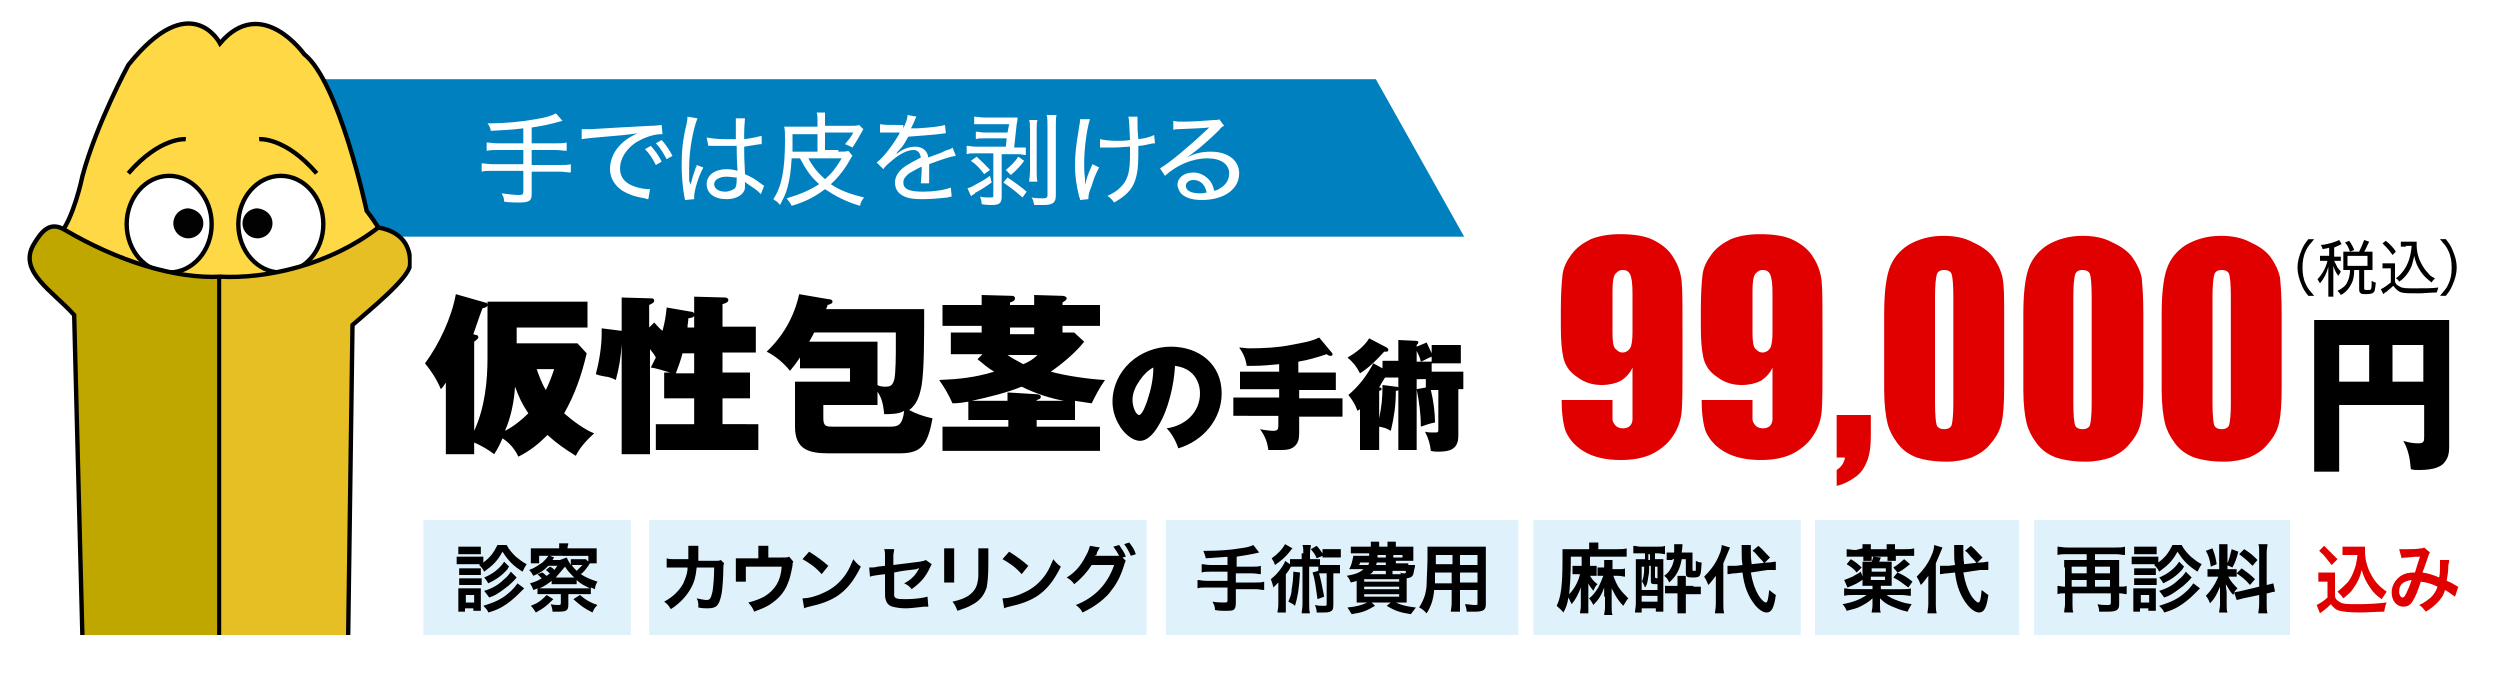
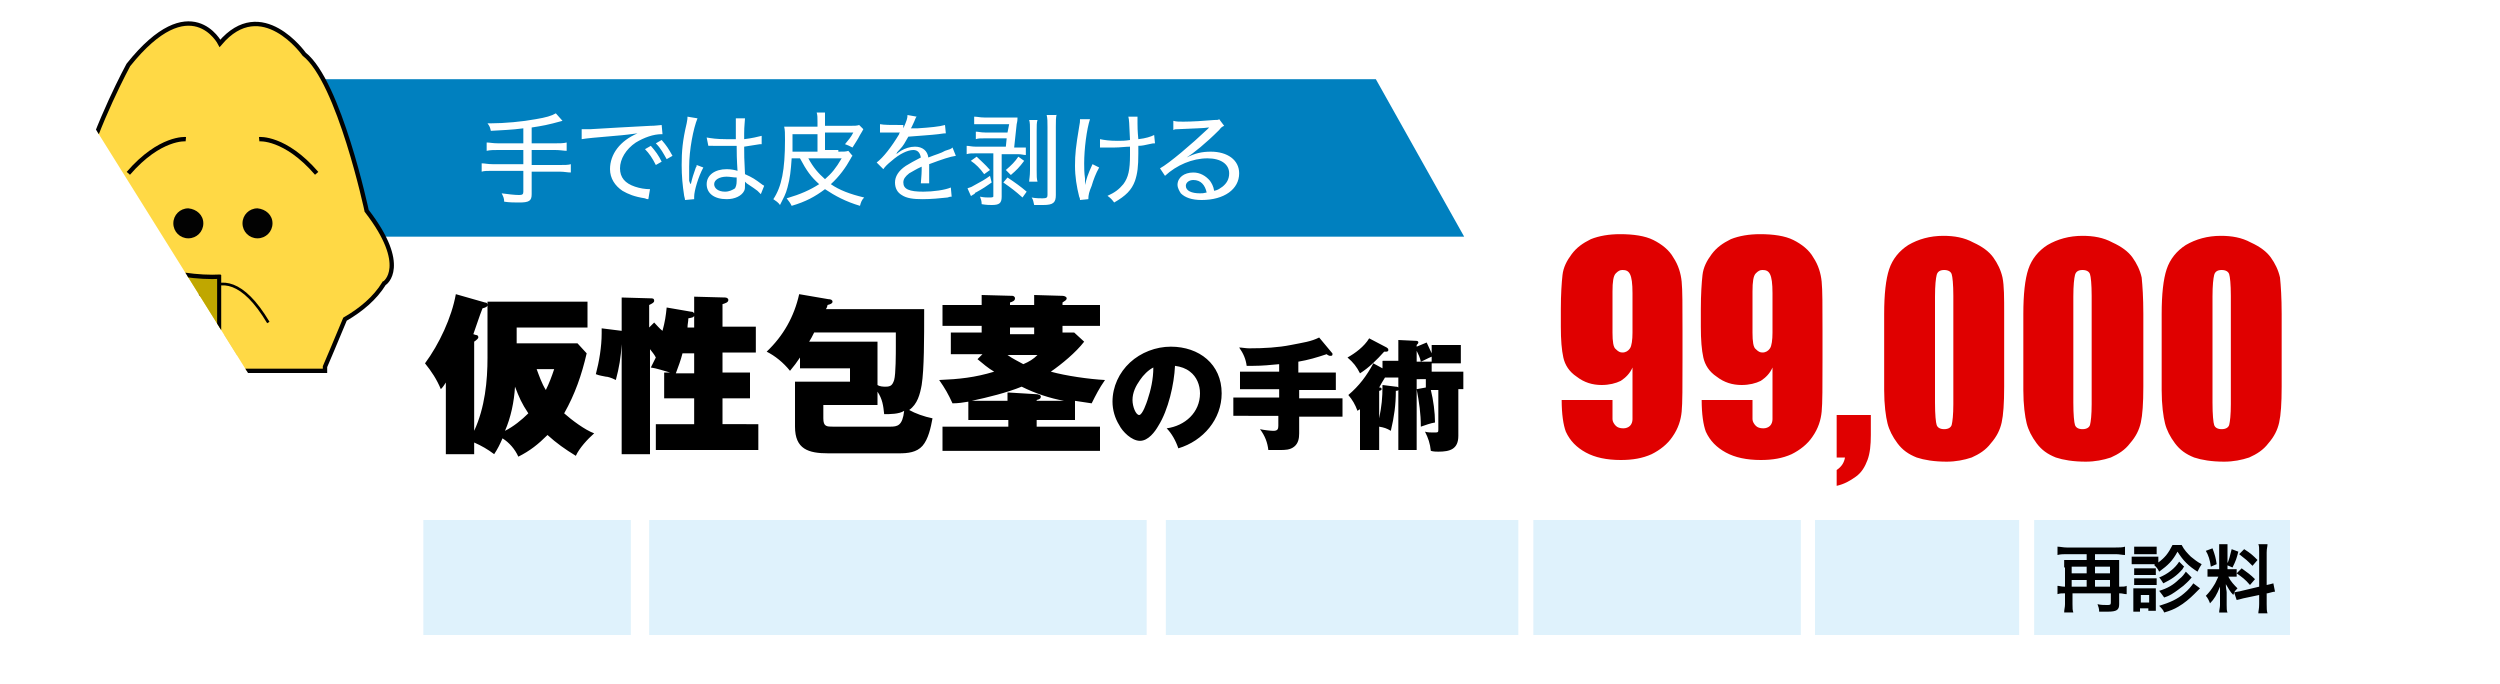
<svg xmlns="http://www.w3.org/2000/svg" xmlns:xlink="http://www.w3.org/1999/xlink" version="1.1" id="レイヤー_1" x="0" y="0" viewBox="0 0 300 82.1" style="enable-background:new 0 0 300 82.1" xml:space="preserve">
  <style>.st0{fill:#fff}.st1{fill:#dff2fc}.st6,.st7{fill:#fff;stroke:#000;stroke-width:.524;stroke-miterlimit:10}.st7{fill:none}.st12{fill:#020202}.st13{fill:#e00000}</style>
  <path class="st0" d="M0 0h300v82.1H0z" />
  <path class="st1" d="M50.8 62.4h24.9v13.8H50.8zM77.9 62.4h59.7v13.8H77.9zM139.9 62.4h42.3v13.8h-42.3zM184 62.4h32.1v13.8H184zM217.8 62.4h24.5v13.8h-24.5zM244.1 62.4h30.7v13.8h-30.7z" />
  <path style="fill:#0080bf" d="M175.7 28.4H33V9.5h132.1z" />
  <path class="st0" d="M62.8 15.4c-1.5.2-2.4.2-3.9.3-.1-.4-.1-.5-.4-.9h.4c1.6 0 3.8-.2 5.4-.5 1.2-.2 1.9-.4 2.4-.7l.8.9c-1.8.5-2.4.6-3.7.8v1.9h2.8c.6 0 1 0 1.4-.1v1c-.3 0-.8-.1-1.4-.1h-2.8v1.8h3.4c.6 0 1 0 1.3-.1v1c-.4 0-.8-.1-1.3-.1h-3.4v2.7c0 .8-.3 1-1.5 1-.5 0-1.2 0-1.8-.1 0-.4-.1-.6-.3-1 .8.1 1.5.2 2.1.2.4 0 .5-.1.5-.4v-2.5h-3.7c-.6 0-1 0-1.3.1v-1c.4 0 .7.1 1.3.1h3.7V18h-3c-.5 0-1 0-1.4.1v-1c.4 0 .7.1 1.4.1h3v-1.8zM69.8 15.5h1.1c1.7-.1 5-.3 7.1-.4.7 0 1.2-.1 1.4-.1l.1 1.1h-.1c-1 0-2.1.4-3.1 1-1.2.8-1.9 2-1.9 3.1s.6 1.8 1.8 2.2c.6.2 1.2.3 1.8.3l-.2 1.2c-.1 0-.2 0-.4-.1-1.3-.2-2-.5-2.7-.9-.9-.6-1.5-1.5-1.5-2.6 0-1.8 1.2-3.4 3.3-4.3-.8.1-1.4.2-2.7.3-2.4.2-3.4.3-4 .4v-1.2zm8.3 2c.6.7.9 1.1 1.3 1.9l-.7.4c-.4-.8-.8-1.4-1.3-1.9l.7-.4zm1.3-.7c.6.7.8 1 1.3 1.9l-.7.4c-.4-.7-.7-1.3-1.3-1.9l.7-.4zM82.9 22.1c.2-.9.3-1.1.6-2 .1-.1.1-.2.1-.3l.8.3c-.6 1.1-1.1 2.8-1.1 3.5v.3l-1.1.1c0-.1 0-.1-.1-.5-.2-1.3-.3-2.4-.3-3.7 0-1.6.1-2.9.6-5 .1-.5.1-.6.1-.8l1.2.2c-.5 1.2-1 3.8-1 5.8v1.7c.1.3.1.3.2.4zm1.9-5.6c.6.1 1.2.2 2.3.2h1.2v-2.5h1.1c0 .3-.1.9-.1 1.8v.7c.9-.1 1.7-.3 2.1-.4v1h-.2c-.6.1-1.2.2-1.9.3 0 1.1 0 1.3.1 3.3.9.4 1.2.6 2 1.2.1.1.2.1.3.2l-.4 1-.4-.4c-.4-.3-.4-.3-1.3-.9l-.1-.1-.1-.1v.3c0 .4 0 .6-.1.8-.3.6-1.1 1-2.1 1-1.5 0-2.4-.7-2.4-1.8s1-1.8 2.4-1.8c.5 0 1 .1 1.3.2 0-.3-.1-1-.1-3H85l-.2-1zm2.4 4.7c-.9 0-1.5.4-1.5.9s.5.9 1.3.9c.5 0 .9-.2 1.2-.4.1-.2.2-.4.2-.9v-.4c-.4 0-.8-.1-1.2-.1zM100.6 18.2c.7 0 .9 0 1.2-.1l.5.6c-.1.1-.1.1-.2.3-.6 1.1-1.4 2.2-2.4 3.1 1 .7 2.3 1.2 4 1.6-.3.3-.4.6-.5 1-1.7-.5-3-1.2-4.2-2-1.2.9-2.3 1.5-4 2-.2-.4-.3-.5-.6-.9 1.7-.5 2.8-1 3.9-1.7-1-.9-1.5-1.6-2.3-3.1h-1c-.1 1.5-.2 2.4-.5 3.5-.2.8-.5 1.3-.9 2.1-.2-.3-.5-.5-.8-.7 1-1.5 1.4-3.5 1.4-7.1 0-.8 0-1.2-.1-1.6h4v-.6c0-.5 0-.8-.1-1.1h1v1.6h2.7c.9 0 1.1 0 1.4-.1l.5.5c-.1.2-.1.2-.4.7-.3.6-.6 1-.9 1.5-.4-.2-.6-.3-.9-.4.4-.5.7-.8 1-1.4H99V18h1.6zm-2.5-2.1h-3v2.1h3v-2.1zM97 19c.6 1.1 1.2 1.8 2 2.5.8-.7 1.3-1.3 2-2.5h-4zM108.4 15.4c.4-.9.5-1.2.5-1.6l1.1.2c-.1.1-.1.1-.3.6-.2.4-.3.7-.4.8h.8c1.5-.1 2.6-.2 3.3-.4l.1 1c-.2 0-.2 0-.9.1-.8.1-2.4.2-3.6.3-.4.7-.6 1.1-1 1.5-.1.1-.4.4-.4.5-.1 0-.1.1-.1.1.1-.1.1-.1.2-.1.2-.2.3-.2.4-.3.5-.3 1.1-.5 1.7-.5.9 0 1.5.5 1.6 1.3 1-.4 1.5-.5 2-.8.6-.2.7-.2.9-.4l.4 1c-.7.1-1.6.4-3.2 1V22h-1c0-.2.1-1 .1-1.6V20c-.7.3-1.1.6-1.5.8-.5.4-.7.7-.7 1.1 0 .8.7 1.1 2.4 1.1 1.2 0 2.6-.2 3.3-.5l.1 1.1c-.2 0-.2 0-.5.1-.9.1-2 .2-3 .2-1.1 0-1.9-.1-2.5-.5-.5-.3-.8-.8-.8-1.5s.4-1.4 1.3-2c.5-.3 1-.6 1.8-1-.1-.6-.4-.9-.9-.9-.7 0-1.7.5-2.6 1.3-.5.4-.8.7-1 1l-.8-.8c.8-.6 1.8-1.9 2.7-3.4 0-.1 0-.1.1-.2h-2.4v-1c.5.1 1.3.1 2.6.1h.2zM119 21.9c-.7.5-1 .7-1.9 1.2 0 0-.1 0-.1.1-.1.1-.1.1-.3.2-.1.1-.1.1-.2.1l-.4-.9c.2-.1.4-.1.7-.3 1.1-.6 1.3-.7 2-1.2l.2.8zm2.1-7h-4.2V14c.4 0 .7.1 1.2.1h4c0 .2 0 .4-.1.8l-.3 2.8h1.4v.9c-.3 0-.5-.1-1-.1h-1.9v5.1c0 .8-.3 1-1.2 1-.3 0-.6 0-1.2-.1 0-.4-.1-.6-.2-.9.5.1.8.1 1.1.1.3 0 .4 0 .5-.1v-5.2h-2.1c-.5 0-.8 0-1.1.1v-1c.3 0 .6.1 1.1.1h3.6l.1-1h-2.6c-.6 0-.8 0-1.1.1v-.9c.3 0 .6.1 1.1.1h2.7l.2-1zm-3.9 3.9c.5.5 1 .9 1.6 1.6l-.7.5c-.5-.7-1-1.2-1.6-1.6l.7-.5zm5.5 4.9c-.9-.8-1.3-1.1-2.3-1.8l.5-.6c.9.6 1.6 1.1 2.3 1.7l-.5.7zm.2-4.4c-.6.8-.9 1.1-1.6 1.7l-.6-.6c.7-.6 1.1-1 1.5-1.6l.7.5zm1.6-4.9c-.1.3-.1.7-.1 1.3v4.7c0 .8 0 1 .1 1.4h-1c0-.3.1-.6.1-1.4v-4.7c0-.6 0-1-.1-1.3h1zm2.3-.7c-.1.4-.1.8-.1 1.5v8.2c0 .9-.3 1.2-1.5 1.2h-1.1c-.1-.4-.1-.6-.3-.9.5.1 1 .1 1.3.1.5 0 .6-.1.6-.4v-8.1c0-.7 0-1.1-.1-1.5h1.2zM130.8 14.3c-.4 1.2-.7 3.6-.7 5.3 0 .5 0 1.1.1 1.8v.8c.2-.8.3-1.2.9-2.5l.8.4c-.4.7-.7 1.5-.9 2.2-.3.7-.4 1.1-.4 1.6l-1 .1c0-.1 0-.2-.1-.4-.3-1.2-.5-2.4-.5-3.7 0-1.4.1-2.3.5-4.7.1-.5.1-.6.1-.9h1.2zm1.2 2.4c.5.1 1.1.2 2.1.2.5 0 .9 0 1.5-.1-.1-2.2-.1-2.4-.2-2.8h1.1v.8c0 .3 0 .9.1 1.9.9-.1 1.5-.3 1.9-.5l.1 1c-.2 0-.3 0-.7.1-.5.1-.8.2-1.3.2v.9c0 1.6-.1 2.4-.4 3.3-.4 1.1-1.1 1.8-2.5 2.6-.3-.4-.4-.5-.8-.8.9-.4 1.4-.8 1.9-1.4.6-.8.8-1.7.8-3.5v-1c-.5 0-1.2.1-1.8.1H132v-1zM140.8 14.5c.4.1.6.1 1.2.1 1 0 2.6-.1 3.7-.2.4 0 .5 0 .6-.1l.6.8c-.2.1-.3.1-.6.5-1.6 1.6-3.1 2.8-3.9 3.3 1-.5 1.8-.7 2.9-.7 2 0 3.4 1 3.4 2.6 0 1.9-1.8 3.2-4.5 3.2-1.2 0-2-.3-2.5-.8-.2-.3-.4-.7-.4-1 0-.9.8-1.5 1.9-1.5.8 0 1.5.4 2 1 .2.3.4.6.5 1.2.5-.1.7-.3 1-.5.5-.4.8-.9.8-1.6 0-1.1-1-1.8-2.6-1.8-1.8 0-3.7.8-5.1 2.1l-.6-.9c1.1-.6 3.8-2.9 5.7-4.7l.1-.1.1-.1h-.1c-.5.1-1.8.1-3.6.2-.3 0-.4 0-.6.1v-1.1zm2.4 7.1c-.5 0-.9.3-.9.7 0 .6.7.9 1.7.9.3 0 .4 0 .8-.1-.2-.9-.7-1.5-1.6-1.5z" />
  <path d="M58.5 42.9v-6.7h12v3.1H62v1.9h7.3l1.1 1.2c-.6 2.6-1.4 4.9-2.7 7.2.9.8 2.5 2 3.6 2.4-.8.7-1.8 1.8-2.2 2.7-1.3-.8-2.3-1.5-3.4-2.5-1.1 1.1-2.1 1.9-3.5 2.6-.4-.9-1.1-1.7-1.9-2.2-.3.7-.6 1.3-1 1.9-.8-.6-1.5-1-2.4-1.4v1.4h-3.4v-8.6c-.2.3-.3.5-.6.8-.5-1.2-1.1-2.1-1.9-3.1 1.7-2.3 3.2-5.5 3.7-8.3l3.5 1c.2 0 .3.1.3.3 0 .2-.2.3-.6.4-.4 1-.7 2-1.1 3.1l.3.1c.2 0 .3.1.3.3 0 .1-.2.3-.5.5v10.7c1.3-2.8 1.6-6 1.6-8.8zm4.9 6.7c-.8-1.2-1.1-1.9-1.6-3.2-.1 1.8-.5 3.7-1.2 5.3 1-.5 2-1.3 2.8-2.1zm3.1-5.3h-2.1c.3.8.6 1.7 1.1 2.5.4-.8.7-1.6 1-2.5zM80 36.9l2.9.5c.3 0 .3.1.4.2v-2l3.7.1c.2 0 .4.1.4.3 0 .3-.4.4-.7.5v2.7h4v3.1h-4v2.4H90v3.1h-3.3v3.1H91V54H78.7v-3.1h4.6v-3.1h-3.6v-3.1h.7c-.7-.2-1.6-.5-2.3-.6l.6-1.2c-.2-.4-.4-.6-.7-1v12.6h-3.4V41.3c-.1 1.6-.3 2.8-.7 4.3-.6-.3-1-.4-1.2-.4-.4-.1-.7-.1-1.2-.3.4-1.5.7-3.3.7-4.9v-.6l2.4.3v-4l3.5.1c.2 0 .4 0 .4.3 0 .2-.2.3-.6.5v2.7l.6-.6c.2.2.7.8 1 1 .3-1.1.4-1.8.5-2.8zm3.3 7.9v-2.4h-1.4c-.2.8-.5 1.6-.8 2.4h2.2zm0-5.5v-1.4c-.1.2-.2.2-.7.3 0 .4-.1.7-.1 1.1h.8zM111.9 50.2c-.2 1.1-.5 2.5-1.2 3.3-.7.8-1.8.9-2.8.9h-8.5c-2.4 0-4-.5-4-3.2v-5.4h6.6v-1.6h-6v-1.3c-.4.6-.7 1-1.2 1.6-.8-1-1.8-1.8-2.8-2.3 2-1.9 3.3-4.2 3.9-6.9l3.5.6c.3 0 .5.1.5.3 0 .2-.2.3-.6.4 0 .1-.1.4-.2.5h11.8c0 3.6 0 7.2-.3 9.1-.2 1.1-.5 2.3-1.5 3 .7.4 1.8.8 2.8 1zm-5.6-3.8c.6 0 .8-.2 1-.8.2-.7.2-3.2.2-4.1v-1.6h-9.8c-.2.4-.4.8-.6 1.1h8.2v5.2c.3.2.7.2 1 .2zm-.2 3.3c-.1-1-.2-1.8-.8-2.7v1.6h-6.5v1.6c0 1 .4 1 1.2 1h6.8c.9 0 1.5-.1 1.7-1.9-.6.4-1.7.4-2.4.4zM116.2 50.6v-2.4c-.6.1-1.2.2-1.9.2-.5-1.1-.9-1.8-1.6-2.8 2.4-.1 4.3-.3 6.6-1-.7-.4-1.4-1-2-1.5l.6-.6h-3.8v-2.6h3.7v-.8h-4.7v-2.5h4.7v-1.2l3.7.1c.1 0 .3.1.3.3 0 .3-.3.4-.6.5v.3h2.9v-1.2l3.4.1c.2 0 .5.1.5.3 0 .2-.2.3-.5.5v.3h4.5v2.5h-4.5v.8h1.4l1.2 1.1c-1 1.3-2.7 2.7-4 3.6 1.8.5 4.6.9 6.5 1-.7 1-1.1 1.8-1.6 2.8-.7-.1-1.3-.2-2-.3v2.3h-4.6v.8h7.6v2.9h-18.9v-2.9h7.9v-.8h-4.8zm4.8-3.5 3.3.2c.3 0 .6.1.6.3 0 .2-.1.3-.5.4v.1h3.3c-1.7-.3-3.5-.9-5.1-1.7-1.7.7-4.1 1.3-6 1.7h4.3v-1zm3.5-4.5h-3.6c.7.5 1.2.7 1.9 1.1.7-.3 1.2-.6 1.7-1.1zm-3.3-3.3v.8h2.9v-.8h-2.9zM140 51.4c2.2-.3 4-1.9 4-4.2 0-1-.4-2-1.2-2.6-.5-.4-1.1-.6-1.8-.7-.1 2.2-.8 5.3-2 7.2-.4.7-1.2 1.8-2.2 1.8-1 0-2.1-1.1-2.5-1.9-.5-.8-.8-1.8-.8-2.8 0-1.8.8-3.5 2.1-4.7 1.3-1.2 3.1-1.9 4.9-1.9 3.4 0 6.1 2.1 6.1 5.6 0 3.1-2.2 5.7-5.2 6.6-.3-.9-.8-1.8-1.4-2.4zm-3.2-5.8c-.5.7-.9 1.5-.9 2.4 0 .8.4 1.8.8 1.8s.9-1.5 1-1.8c.4-1.2.7-2.5.7-3.9-.6.3-1.2.9-1.6 1.5zM155.9 44.7h4.4v2.1h-4.4v1h5.2V50h-5.2v2c0 .6-.1 1.2-.6 1.6-.5.4-1.1.4-1.7.4h-1.4c-.1-.9-.4-1.7-1-2.5.4.1 1.3.2 1.6.2.5 0 .6-.2.6-.6v-1.2H148v-2.2h5.5v-1h-4.7v-2.1h4.7v-.9c-1 .1-2.1.2-3.1.2h-.8c-.1-.8-.4-1.5-.9-2.2.3 0 .8.1 1.2.1 1.8 0 3.5-.1 5-.4 1.5-.3 2.4-.4 3.4-.9l1.5 1.8c.1.1.1.1.1.2 0 .2-.1.2-.3.2-.1 0-.3-.1-.4-.2-1.2.4-2.2.7-3.4.9v1.3zM166.4 41.7c.1.1.2.1.2.3 0 .2-.2.2-.3.2h-.2c-.9 1-1.8 1.9-2.9 2.6-.4-.8-.8-1.3-1.5-1.9.9-.5 2-1.3 2.6-2.3l2.1 1.1zm-.4 1.6h1.8v-2.5l2.1.1c.1 0 .3 0 .3.2 0 .1-.1.2-.2.3v.2l1.2-.5c.2.4.4.9.6 1.3v-1h3.5v2.2h-3.5v-.8c-.5.2-.8.4-1.3.6-.1-.5-.3-.9-.5-1.3v1.3h1.8v1.2h3.8v2.1h-.6v5.6c0 1.6-1 1.9-2.4 1.9-.2 0-.6 0-.9-.1-.1-.9-.3-1.5-.7-2.3.3.1.7.1 1 .1.6 0 .6 0 .6-.4v-4.7h-.9c.3 1.2.5 2.7.5 3.9-.6.1-1.1.3-1.7.5 0-1.6-.2-2.9-.5-4.5l1.1-.2v-1H170V54h-2.2v-7.2c-.1.1-.1.1-.3.1 0 1.7-.2 3.1-.6 4.8-.5-.3-.8-.4-1.4-.5V54h-2.3v-4.9c-.1.1-.2.1-.3.2-.3-.8-.6-1.3-1.1-1.9 1.3-1.1 2.2-2.3 3-3.8l1.1.6v-.9zm-.5 3.2h.1c.1 0 .2.1.2.2s-.2.2-.3.2v3.3c.3-1.5.4-2.4.4-4l1.6.2c.1 0 .2 0 .3.1v-1.2h-1.6c-.3.5-.5.8-.7 1.2z" />
  <defs>
-     <path id="SVGID_1_" d="M1.8 0h47.6v76.2H1.8z" />
+     <path id="SVGID_1_" d="M1.8 0h47.6v76.2z" />
  </defs>
  <clipPath id="SVGID_00000084529558008631759060000004543401310497376901_">
    <use xlink:href="#SVGID_1_" style="overflow:visible" />
  </clipPath>
  <g style="clip-path:url(#SVGID_00000084529558008631759060000004543401310497376901_)">
    <path style="fill:#e8dea0" d="M21.6 40.2h9.3l-4.5 4.5z" />
    <path d="M44 25.3S40.7 9.8 36.5 6.5c0 0-5.1-7.2-10.1-1.3 0 0-3.5-6.8-11 2.6 0 0-3.8 7-5.5 13.3 0 0-1.1 5.4-2.9 7.2 0 0-3.3 2.2-.4 6.5 0 0 1.1 1.5 3.9 3.1.7 2.1 2.2 6.1 2.2 6.1v.5H39V44s1.5-3.5 2.4-5.7c1.9-1.1 3.6-2.5 4.7-4.3.1 0 3-2.1-2.1-8.7z" style="fill:#ffd945;stroke:#020202;stroke-width:.524;stroke-miterlimit:10" />
-     <path class="st6" d="M25.4 26.9c0 3.2-2.3 5.8-5.1 5.8s-5.1-2.6-5.1-5.8c0-3.2 2.3-5.8 5.1-5.8s5.1 2.6 5.1 5.8zM38.8 26.9c0 3.2-2.3 5.8-5.1 5.8s-5.1-2.6-5.1-5.8c0-3.2 2.3-5.8 5.1-5.8s5.1 2.6 5.1 5.8z" />
    <path class="st7" d="M22.3 16.7s-3.1-.3-6.9 4.1M31.1 16.7s3.1-.3 6.9 4.1" />
    <path d="M21.8 38.7s4.2-10.4 10.4 0" style="fill:none;stroke:#000;stroke-width:.327;stroke-miterlimit:10" />
-     <path d="M26.4 33.2c5.5.3 13.2-1.4 19-5.9 3.4.6 3.9 2.9 3.8 4.5-.1 1.6-5.1 5.6-6.9 7.2l-.8 57.5H26.4" style="fill:#e6bf24;stroke:#000;stroke-width:.524;stroke-miterlimit:10" />
    <path d="M26.5 33.2c-5.5.3-12.4-1.9-18.7-5.6C6 26.5 5 27.7 4 29.4c-1.8 3.2 2.3 5.5 4.9 8.4l1.5 58.6h16" style="fill:#c0a700;stroke:#000;stroke-width:.524;stroke-miterlimit:10" />
    <path style="fill:none;stroke:#000;stroke-width:.49;stroke-miterlimit:10" d="M26.3 33v63.8" />
    <path class="st12" d="M24.4 26.8c0 1-.8 1.8-1.8 1.8s-1.8-.8-1.8-1.8.8-1.8 1.8-1.8c1 .1 1.8.8 1.8 1.8zM32.7 26.8c0 1-.8 1.8-1.8 1.8s-1.8-.8-1.8-1.8.8-1.8 1.8-1.8c1 .1 1.8.8 1.8 1.8z" />
  </g>
-   <path d="M57.6 67.7h-2.8v-.9H58v.7c.8-.6 1.2-1.1 1.7-2.1h1.1c.3.6.7 1 1.1 1.4.4.3.7.6 1.3.9-.2.3-.3.5-.5.9-1.1-.7-1.7-1.3-2.4-2.4-.6 1.1-1.1 1.6-2.2 2.4-.2-.4-.3-.5-.6-.8l.1-.1zM55 73.5V70.6H57.7v2.7h-.9V73h-1v.4H55zm0-7.9h2.7v.9H55v-.9zm.1 2.6h2.6v.8h-2.6v-.8zm0 1.2h2.7v.8h-2.7v-.8zm.8 2.9h1v-.9h-1v.9zm5.2-4.3c-.1.1-.1.1-.2.3-.7.8-1.3 1.2-2.3 1.7-.2-.3-.3-.5-.5-.7 1-.4 1.9-1.1 2.4-1.9l.6.6zm.9 1.3c-.5.6-.7.7-1 1-.4.3-.9.7-1.4 1-.2.1-.3.2-.9.4-.2-.3-.3-.4-.6-.8 1-.3 1.7-.7 2.4-1.4.4-.3.6-.6.8-.9l.7.7zm.9 1.3-.7.7c-.5.5-1.2 1.1-1.9 1.5-.5.3-1 .5-1.7.7-.1-.3-.3-.5-.6-.8 1.3-.4 2.2-.8 3-1.5.5-.4.9-.9 1.1-1.2l.8.6zM65.1 68.7c.3.2.3.3.5.4.2-.1.2-.2.4-.3-.2-.1-.2-.2-.5-.4l.5-.4c.2.1.4.2.5.4.2-.2.2-.3.4-.5h-1.1c-.6.6-.9.8-1.8 1.2-.2-.3-.2-.4-.5-.7.8-.3 1.1-.6 1.6-.9.3-.3.5-.5.7-.8h-1.1v.9h-1v-1.8h3.4v-.6h1.1c0 .2-.1.3-.1.6h3.5v1.8h-.8c-.1.1-.1.1-.2.3-.3.4-.5.7-.9 1 .6.4 1.1.6 2 .9-.2.3-.3.6-.3.9-.2-.1-.3-.1-.5-.2v.8h-2.7v1.3c0 .7-.3.8-1.2.8h-.7c0-.3-.1-.6-.2-.9.4.1.7.1.9.1.2 0 .3 0 .3-.2v-1.1h-2.8v-.7c-.2.1-.2.1-.5.2-.1-.3-.2-.5-.4-.8.7-.2.9-.3 1.4-.6l-.5-.5.6-.2zm1.3 3.2c-.9.9-1.2 1.1-2.1 1.6-.2-.3-.3-.5-.6-.8 1-.4 1.3-.7 1.9-1.3l.8.5zm3.8-1.3h.6c-.6-.3-1.1-.5-1.6-1v.5h-3v-.4c-.4.3-.9.7-1.5.9h5.5zM68 66.9c.2.4.3.6.5.9v-.7H70.3l.3.3v-.7H66l.5.2s-.1.1-.2.3h.9l.8-.3zm.5 2.4h.4c-.4-.4-.8-.8-1.1-1.3-.4.5-.7.8-1.1 1.3h1.8zm.7-1.5h-.6c.2.3.4.5.6.7l.7-.7h-.7zm.4 3.6c.7.6 1.2.9 2.1 1.2-.3.3-.4.4-.6.9-1-.5-1.4-.8-2.3-1.6l.8-.5zM86.9 67.6c-.1.2-.1.3-.1.6 0 1-.1 2.4-.2 3-.3 1.5-.6 1.8-1.7 1.8-.3 0-.6 0-1.1-.1 0-.6 0-.7-.2-1.1.5.1.9.2 1.2.2.4 0 .5-.2.7-1 .1-.6.2-1.8.2-2.9h-2.1c-.1 1.1-.3 1.8-.7 2.5-.5.9-1.3 1.8-2.4 2.5-.3-.5-.4-.6-.8-.9 1.1-.6 1.8-1.3 2.3-2.2.2-.5.4-.9.5-1.6v-.3H80V67c.3.1.5.1 1 .1h1.6v-1.6h1.2V67.3h2c.4 0 .5 0 .7-.1l.4.4zM95.2 67.4c-.1.2-.1.2-.1.5-.2 1-.3 1.5-.6 2.2-.4 1-1.1 1.8-2.2 2.5-.5.3-1 .5-1.8.8-.2-.5-.3-.6-.7-1.1.8-.2 1.3-.4 1.9-.7 1.3-.8 2-1.9 2.1-3.6h-4.3v1.8h-1.2V67H91v-1.5h1.2v1.4h1.6c.7 0 .7 0 .9-.1l.5.6zM96.3 71.8c.8 0 1.8-.3 2.6-.7 1.1-.5 1.9-1.2 2.6-2.2.4-.6.6-1.1.9-1.8.3.4.5.6.9.9-.8 1.6-1.6 2.7-2.8 3.5-.9.6-2 1-3.4 1.3-.4.1-.4.1-.6.2l-.2-1.2zm.8-5.6c1.1.7 1.6 1.1 2.3 1.7l-.8 1c-.7-.8-1.4-1.3-2.3-1.8l.8-.9zM111.8 67.7l-.2.4c-.5 1.1-1.1 1.8-2.2 2.6-.3-.4-.5-.5-.9-.7.6-.3 1.1-.7 1.5-1.3.1-.2.2-.3.3-.5-.1 0-.2 0-.3.1-.9.1-1.8.2-2.7.4v2.8c.1.3.3.4 1.3.4s2-.1 2.7-.3l.1 1.2h-.5c-1 .1-1.6.2-2.2.2-.7 0-1.2-.1-1.6-.2-.4-.1-.7-.4-.8-.8-.1-.3-.1-.4-.1-1.1v-2l-.8.1c-.7.1-.7.1-1 .2l-.1-1.1h.2c.2 0 .5 0 .8-.1l.9-.1v-1.2c0-.4 0-.5-.1-.8h1.2c0 .3-.1.4-.1.8v1.1l3.2-.4c.5-.1.5-.1.7-.2l.7.5zM114.5 65.8v4.1h-1.2v-4.1h1.2zm4.1 0v2c0 1.4-.1 2.1-.2 2.7-.3.9-.8 1.6-1.8 2.1-.5.3-.9.4-1.7.7-.2-.4-.2-.6-.6-1.1.9-.2 1.4-.4 1.9-.7.8-.6 1.1-1.1 1.2-2.3V65.8h1.2zM120.3 71.8c.8 0 1.8-.3 2.6-.7 1.1-.5 1.9-1.2 2.6-2.2.4-.6.6-1.1.9-1.8.3.4.5.6.9.9-.8 1.6-1.6 2.7-2.8 3.5-.9.6-2 1-3.4 1.3-.4.1-.4.1-.6.2l-.2-1.2zm.8-5.6c1.1.7 1.6 1.1 2.3 1.7l-.8 1c-.7-.8-1.4-1.3-2.3-1.8l.8-.9zM135.1 67.3c-.1.1-.1.2-.2.5-.5 1.6-1 2.4-1.8 3.4-.8.9-1.9 1.7-3.2 2.3-.2-.4-.4-.6-.8-.9 2.3-.9 3.8-2.5 4.6-4.8H131c-.5.8-1.3 1.7-2.1 2.3-.3-.4-.4-.5-.9-.8 1-.6 1.7-1.4 2.3-2.6.3-.5.4-.9.5-1.2l1.2.2c-.1.1-.1.1-.2.3-.1.2-.2.3-.2.5 0 .1 0 .1-.1.1l-.1.1h2.9c-.2-.4-.4-.7-.7-1.1l.7-.2c.3.5.6.8.8 1.4l-.4.1.4.4zm.6-.6c-.2-.5-.5-1-.8-1.4l.6-.2c.4.5.6.8.8 1.4l-.6.2zM147.5 66.8c-1.2.1-1.6.1-2.8.2-.1-.4-.1-.4-.3-.9h.4c1.3 0 2.9-.1 4-.3.8-.1 1.2-.2 1.6-.4l.7.9c-.8.2-2 .4-2.7.5V68h1.8c.5 0 .8 0 1.1-.1v1c-.3 0-.6-.1-1.1-.1h-1.9v1.1h2.3c.5 0 .8 0 1.1-.1v1c-.3 0-.6-.1-1.1-.1h-2.3v1.7c0 .4-.1.7-.3.8-.2.1-.6.1-1 .1-.3 0-.7 0-1.2-.1 0-.4-.1-.6-.3-1 .6.1 1.1.1 1.5.1.3 0 .3-.1.3-.3v-1.5h-2.5c-.5 0-.8 0-1.1.1v-1c.3 0 .6.1 1.1.1h2.5v-1.1h-2c-.4 0-.8 0-1.1.1v-1c.3 0 .6.1 1.1.1h2v-1zM156.4 66.4c0-.4 0-.7-.1-1h1c0 .3-.1.5-.1 1v.7H158.4v.7H160.8v1h-.8v3.8c0 .5-.1.7-.4.8-.2.1-.5.1-.9.1h-.7c0-.4-.1-.6-.2-.9.4.1.7.1 1.1.1.2 0 .3 0 .3-.2v-3.7h-1V68h-1.1v4.5c0 .5 0 .7.1 1.1h-1c0-.3.1-.6.1-1.1V68h-1.4c-.2.4-.4.7-.6.9v4.6h-1c0-.3.1-.5.1-1v-2.6l-.6.6c-.1-.5-.2-.7-.3-1 .5-.4.9-.8 1.3-1.4.2-.3.4-.6.4-.8l.6.4v-.6h1.4v-.7zm-1.3-.6s-.2.2-.5.6c-.4.5-.9.9-1.6 1.4-.1-.3-.2-.5-.4-.8.7-.5 1.3-1.1 1.6-1.7l.9.5zm.9 2.9c-.1 2-.3 3-.6 4-.2-.2-.4-.3-.8-.5.2-.5.4-.9.4-1.5.1-.5.2-1.4.2-2.1l.8.1zm2-1.7c-.2-.5-.3-.6-.7-1.1l.7-.4c.3.3.4.5.7.9v-.5h2.2v1h-2.2v-.2l-.7.3zm.2 1.5c.3 1 .5 2 .7 3.1l-.8.3c-.2-1.4-.3-2.4-.6-3.2l.7-.2zM169 67.8h.8c0 .2 0 .2-.1.6-.1.7-.2.9-.9 1v2.9h-1.3c.6.3 1.4.5 2.4.6-.2.3-.3.4-.6.8-1.3-.2-1.9-.4-2.9-1l.5-.4h-2.3l.4.4c-1 .6-1.5.8-2.8 1-.2-.3-.3-.5-.5-.8 1.1-.1 1.7-.3 2.4-.6h-1.3v-2.6c-.2.1-.4.1-.7.2l-.1-.2c-.1-.3-.2-.4-.4-.6 1.1-.2 1.6-.4 2-.8h-1.7c.3-.5.4-1.1.5-1.6h1.9v-.3h-2.2v-.8h2.4V65h1v.6h1V65h1v.6h2.1V67.3h-2.1v.3h1.5zm-5.8-.3c0 .2-.1.2-.1.3h1.1c0-.1.1-.2.1-.3h-1.1zm.5 2.3h4.2v-.3h-4.2v.3zm0 .9h4.2v-.3h-4.2v.3zm0 .9h4.2v-.3h-4.2v.3zm2.6-3.1h-1.5c-.1.2-.2.3-.4.4h1.9v-.4zm-1.1-1c0 .1 0 .2-.1.3h1.2v-.3h-1.1zm.1-.9v.3h1v-.3h-1zm1.9.3h1.1v-.3h-1.1v.3zm.9 2c0-.1 0-.1-.1-.2.2.1.4.1.5.1.2 0 .2 0 .2-.3h-1.6v.4h1zM172.1 70.8c-.1 1.2-.4 2-.9 2.8-.4-.4-.5-.5-.9-.7.3-.5.5-.9.7-1.5.1-.4.2-.9.2-1.4 0-.7.1-2 .1-3.1v-1.3h7v6.9c0 .7-.3.9-1.3.9h-1c0-.3-.1-.6-.2-.9.4 0 .8.1 1.1.1.4 0 .4 0 .4-.2v-1.6h-2.1v2.6h-1.1c0-.3.1-.5.1-1.1v-1.5h-2.1zm2.1-2.1h-2V70h2v-1.3zm0-2.1h-1.9v1.1h2v-1.1zm3.1 1.2v-1.2h-2.1v1.2h2.1zm0 2.1v-1.2h-2.1v1.2h2.1zM191.5 69.1h-.7c.3.5.5.7.9 1-.3.3-.3.4-.5.8-.3-.4-.4-.5-.6-.9v3.6h-1c0-.2.1-.5.1-.9v-2.2c-.3.8-.6 1.4-1.1 2l-.4-.8c-.1.8-.3 1.3-.6 1.8-.2-.3-.5-.5-.8-.8.5-1 .7-2.4.7-5.5v-1.3H190.7v-.8h1.1v.8h2.3c.5 0 .8 0 1.1-.1v1H188.5c0 2.3-.1 3.4-.2 4.5.6-.6 1.1-1.5 1.3-2.4h-.9v-1h1.1v-1.1h1v1.1h.8v1.2zm1 2.5v-1.1c-.3.9-.7 1.5-1.3 2.1-.2-.4-.3-.5-.5-.8.5-.4.7-.7 1.1-1.3.2-.4.4-.9.6-1.4h-.7v-1h.8v-.9h1v1.1h.7c.4 0 .7 0 .8-.1v1c-.2 0-.5-.1-.8-.1h-.6c.2.5.4 1.1.8 1.6.3.4.5.6 1 1.1-.2.2-.3.4-.6.9-.7-.7-1-1.3-1.4-2.1v2.3c0 .4 0 .6.1.9h-1c0-.2.1-.5.1-.9v-1.3zM196.9 66.4h-.9v-.9c.3 0 .5.1.9.1h2c.4 0 .7 0 .9-.1v1c-.2 0-.5-.1-.9-.1h-.3v.7h1v6.3h-.9V73H197v.5h-.8c0-.3.1-.6.1-1.1V67.1h1.1v-.7h-.5zm.1 4.4h1.9v-.7c-.7 0-.8 0-.8-.4v-1.8h-.2c0 .5 0 .9-.1 1.3-.1.6-.1.9-.4 1.3-.1-.3-.2-.5-.4-.8v1.1zm0-1c.2-.3.3-.9.3-1.6V68h-.3v1.8zm0 2.4h1.9v-.7H197v.7zm.8-5h.2v-.7h-.2v.7zm.8 2c0 .1 0 .2.3.2V68h-.3v1.2zm2.1-2h-.7v-.9H200.9v-1h1s0 .4-.1 1H203.1v2.1c0 .1 0 .1.2.1s.2 0 .2-.1v-1.1c.2.1.4.2.7.2-.1 1.7-.1 1.8-1.1 1.8-.7 0-.8-.1-.8-.6v-1.6h-.5c-.2 1.2-.6 2-1.5 2.8-.1-.3-.3-.6-.6-.8.4-.3.6-.5.8-.9.2-.3.3-.7.4-1.1h-.2zm2.5 3.2h.9v.9h-1.8v2.3h-1v-2.4h-1.5v-.9h1.5v-1.2h1v1.2h.9zM205.9 70.1v-1c-.4.5-.5.7-.9 1.1-.2-.5-.3-.7-.5-1 .8-.8 1.4-1.6 1.8-2.6.2-.4.3-.9.3-1.2l1 .3c-.3.7-.5 1.2-.8 1.9v4.9c0 .4 0 .7.1 1.1h-1.1c0-.3.1-.6.1-1.1v-2.4zm4.2-1.4c.2 1.2.5 2 .9 2.7.3.5.7.9.9.9.2 0 .3-.4.4-1.5.4.3.5.4.8.6-.2 1.5-.5 2.1-1.1 2.1-.4 0-.9-.3-1.4-.9-.8-1-1.3-2.2-1.5-3.9l-.9.1c-.4 0-.6.1-.9.1v-1h1l.8-.1c-.1-.7-.1-.8-.1-1.7v-.7h1.1v.7c0 .5 0 .9.1 1.6l1.9-.2c.5 0 .7-.1 1-.1v1h-1l-2 .3zm.9-3.2c.5.4.6.6 1.4 1.4l-.7.7c-.2-.3-.2-.3-.7-.8-.4-.5-.4-.5-.7-.7l.7-.6zM225.8 70.7h2.5c.5 0 .8 0 1-.1v.9c-.3 0-.7-.1-1.1-.1h-1.8c.4.3.8.5 1.4.7.5.2.9.3 1.6.4-.2.3-.3.5-.5.9-.9-.2-1.3-.4-1.8-.6-.7-.3-1-.5-1.5-1v.9c0 .4 0 .6.1.8h-1.1c0-.2.1-.5.1-.8v-.9c-.4.4-.9.7-1.5 1-.4.2-.8.3-1.6.5-.1-.3-.3-.6-.5-.8 1.2-.2 2.2-.6 2.9-1.1h-1.6c-.4 0-.8 0-1.1.1v-.9c.3 0 .5.1 1 .1h2.4v-.4H223.5V67.4h1.1c.1-.2.1-.3.2-.6l.9.1c-.1.2-.1.3-.2.5h1.5V70.3h-1.3v.4zm-2.2-1.2c-.7.5-.9.6-1.9 1l-.4-.9c.3-.1.5-.2 1-.4.3-.2.6-.3 1-.6l.3.9zm-.1-3.7v-.5h1v.6h1.9v-.6h1v.6h1.2c.4 0 .8 0 1.1-.1v.9h-2.2v.6h-1v-.5h-1.9v.5h-1v-.5h-2v-.9c.3 0 .6.1 1.1.1l.8-.2zm-1.4 1.3c.5.3.9.6 1.3 1l-.6.6c-.3-.4-.7-.7-1.2-1l.5-.6zm4.2 1.5v-.4h-1.7v.4h1.7zm-1.8 1h1.7v-.4h-1.7v.4zm3.2-.9c.7.3 1.2.6 1.8 1.1l-.5.7c-.7-.5-1-.8-1.8-1.2l.5-.6zm1.5-1c-.9.7-1 .8-1.5 1l-.5-.6c.7-.4.9-.7 1.3-1l.7.6zM231.4 70.1v-1c-.4.5-.5.7-.9 1.1-.2-.5-.3-.7-.5-1 .8-.8 1.4-1.6 1.8-2.6.2-.4.3-.9.3-1.2l1 .3c-.3.7-.5 1.2-.8 1.9v4.9c0 .4 0 .7.1 1.1h-1.1c0-.3.1-.6.1-1.1v-2.4zm4.2-1.4c.2 1.2.5 2 .9 2.7.3.5.7.9.9.9.2 0 .3-.4.4-1.5.4.3.5.4.8.6-.2 1.5-.5 2.1-1.1 2.1-.4 0-.9-.3-1.4-.9-.8-1-1.3-2.2-1.5-3.9l-.9.1c-.4 0-.6.1-.9.1v-1h1l.8-.1c-.1-.7-.1-.8-.1-1.7v-.7h1.1v.7c0 .5 0 .9.1 1.6l1.9-.2c.5 0 .7-.1 1-.1v1h-1l-2 .3zm.9-3.2c.5.4.6.6 1.4 1.4l-.7.7c-.2-.3-.2-.3-.7-.8-.4-.5-.4-.5-.7-.7l.7-.6z" />
-   <path class="st13" d="M278.1 68.7H280.2v2.9c.1.3.2.4.5.6.4.3.9.3 2.4.3 1.3 0 2.4-.1 3.3-.2-.2.4-.2.7-.3 1.1-.8 0-2.1.1-2.7.1-1.5 0-2.2-.1-2.6-.2-.5-.1-.8-.4-1.1-.8-.3.3-.5.5-.9.8-.2.1-.2.2-.3.2l-.1.1-.4-1c.4-.2.9-.5 1.3-.9v-1.9h-1.1v-1.1zm.8-3.2 1.6 1.6-.7.7c-.6-.7-.8-1.1-1.5-1.7l.6-.6zm2.9 1.1h-.7v-1h2.7v.5c0 .9.2 1.8.6 2.6.5 1 1 1.6 2 2.3l-.6.9c-.7-.5-1-.8-1.4-1.4-.4-.6-.7-1.1-1-2.1-.2.9-.5 1.5-1 2.2-.3.5-.6.7-1.2 1.2-.2-.3-.4-.5-.7-.8.5-.4.8-.7 1.2-1.1.5-.6.8-1.4 1-2.1.1-.4.1-.6.2-1.2h-1.1zM287.9 65.9h.9c.5 0 1.3 0 1.7-.1.2 0 .2 0 .4-.1l.7.6c-.1.1-.1.2-.2.4 0 .1-.6 1.7-.7 2 .7.1 1.3.3 2 .6.1-.5.1-.8.1-1.6v-.5h1.1c0 .2 0 .3-.1.6 0 .8-.1 1.3-.2 1.9.3.1.7.3 1 .5.2.1.3.2.4.2l-.4 1.2c-.3-.2-.8-.6-1.2-.8-.2.7-.5 1.1-1 1.6-.4.4-.8.7-1.3 1-.4-.5-.5-.6-.8-.8.7-.3 1-.6 1.4-.9.4-.4.7-.9.8-1.3-.6-.3-1.2-.5-2-.6-.4 1.2-.6 1.7-.9 2.2-.3.6-.7.8-1.2.8-.8 0-1.4-.7-1.4-1.7 0-.8.4-1.5 1.1-2 .5-.3.9-.4 1.7-.4.2-.7.3-1 .6-1.9-.5 0-.7 0-1.5.1-.4 0-.5 0-.7.1l-.3-1.1zm.3 4.2c-.2.2-.3.5-.3.9s.2.7.4.7.3-.2.5-.6c.2-.4.4-.9.6-1.5-.6.1-.9.2-1.2.5z" />
  <path d="M247.7 68.1v-.9h2.7v-.7H248c-.4 0-.7 0-1.1.1v-1c.3 0 .7.1 1.1.1h5.9c.4 0 .8 0 1.1-.1v1c-.3 0-.7-.1-1.1-.1h-2.5v.7H254.3V70.4h.1c.4 0 .6 0 .8-.1v1c-.3 0-.5-.1-.8-.1h-.1v1.3c0 .7-.3.9-1.4.9h-1c0-.4-.1-.6-.2-.9.4.1.8.1 1.1.1.4 0 .5 0 .5-.3v-1.1h-4.6v1.3c0 .5 0 .7.1 1h-1.1c0-.4.1-.6.1-1v-1.3h-.1c-.3 0-.5 0-.8.1v-1c.2 0 .5.1.8.1h.1v-2.3zm2.7.7V68h-1.8v.8h1.8zm0 1.6v-.8h-1.8v.8h1.8zm2.8-1.6V68h-1.8v.8h1.8zm0 1.6v-.8h-1.8v.8h1.8zM258.6 67.7h-2.8v-.9h3.2v.7c.8-.6 1.2-1.1 1.7-2.1h1.1c.3.6.7 1 1.1 1.4.4.3.7.6 1.3.9-.2.3-.3.5-.5.9-1.1-.7-1.7-1.3-2.4-2.4-.6 1.1-1.1 1.6-2.2 2.4-.2-.4-.3-.5-.6-.8l.1-.1zm-2.6 5.8V70.6H258.7v2.7h-.9V73h-1v.4h-.8zm.1-7.9h2.7v.9h-2.7v-.9zm0 2.6h2.6v.8h-2.6v-.8zm0 1.2h2.7v.8h-2.7v-.8zm.8 2.9h1v-.9h-1v.9zm5.2-4.3c-.1.1-.1.1-.2.3-.7.8-1.3 1.2-2.3 1.7-.2-.3-.3-.5-.5-.7 1-.4 1.9-1.1 2.4-1.9l.6.6zm.9 1.3c-.5.6-.7.7-1 1-.4.3-.9.7-1.4 1-.2.1-.3.2-.9.4-.2-.3-.3-.4-.6-.8 1-.3 1.7-.7 2.4-1.4.4-.3.6-.6.8-.9l.7.7zm1 1.3-.7.7c-.5.5-1.2 1.1-1.9 1.5-.5.3-1 .5-1.7.7-.1-.3-.3-.5-.6-.8 1.3-.4 2.2-.8 3-1.5.5-.4.9-.9 1.1-1.2l.8.6zM268.1 71.1c0 .1-.1.2-.1.3-.4-.4-.6-.8-.9-1.3 0 .6.1.7.1 1v1.5c0 .4 0 .7.1.9h-1c0-.3.1-.6.1-.9v-2.2c-.4 1-.7 1.5-1.2 2-.1-.3-.3-.7-.5-.9.4-.4.7-.8 1-1.3.2-.3.2-.4.5-1h-1.3v-.9h1.4v-3h1v3h1.1v.9h-1c.3.6.7 1 1.1 1.4-.2.2-.3.3-.4.5.2-.1.6-.1.9-.2l2.1-.5v-4.1c0-.5 0-.8-.1-1h1.1c0 .3-.1.5-.1 1v3.9c.4-.1.5-.1.8-.2l.2 1c-.2 0-.5.1-.9.2h-.1v1.3c0 .5 0 .8.1 1.1H271c0-.3.1-.5.1-1.1v-1.1l-1.9.4c-.4.1-.7.2-.8.2l-.3-.9zm-2.6-5.3c.3.8.4 1.2.5 1.9l-.7.3c-.1-.8-.3-1.4-.6-1.9l.8-.3zm3.1.4c-.2.8-.3 1.1-.7 1.9l-.7-.3c.3-.6.4-1.1.6-1.9l.8.3zm.4 2c.7.5 1.1.8 1.6 1.3l-.6.7c-.6-.7-.9-.9-1.6-1.4l.6-.6zm.3-2.3c.8.5 1.1.8 1.6 1.3l-.6.7c-.7-.7-.7-.7-1.6-1.4l.6-.6z" />
  <path class="st13" d="M187.4 48h6.1v2.3c0 .3.2.6.4.8.2.2.5.3.9.3.3 0 .6-.1.8-.3.2-.2.3-.5.3-.8v-6.2c-.3.7-.8 1.2-1.4 1.6-.6.3-1.4.5-2.3.5-1.1 0-2.1-.3-3-1-.9-.6-1.4-1.4-1.6-2.3-.2-.9-.3-2.1-.3-3.7v-2.1c0-1.8.1-3.2.2-4.1.1-.9.5-1.7 1.1-2.5.6-.8 1.3-1.3 2.3-1.8 1-.4 2.2-.6 3.5-.6 1.6 0 3 .2 4 .7 1 .5 1.9 1.2 2.4 2.1.6.9.9 1.9 1 2.9.1 1 .1 2.9.1 5.8v3.6c0 3.1 0 5.2-.1 6.2s-.4 2-1.1 3c-.6.9-1.5 1.6-2.5 2.1-1.1.5-2.3.7-3.7.7-1.7 0-3.1-.3-4.2-.9-1.1-.6-1.9-1.4-2.4-2.5-.3-.8-.5-2.1-.5-3.8zm6.1-8.1c0 1.1.1 1.8.4 2 .3.3.5.4.8.4.4 0 .7-.2.9-.5.2-.3.3-1 .3-1.9v-4.7c0-1.2-.1-1.9-.3-2.3-.2-.4-.5-.5-.9-.5-.3 0-.5.1-.8.4-.3.3-.4 1-.4 2.2v4.9zM204.2 48h6.1v2.3c0 .3.2.6.4.8.2.2.5.3.9.3.3 0 .6-.1.8-.3.2-.2.3-.5.3-.8v-6.2c-.3.7-.8 1.2-1.4 1.6-.6.3-1.4.5-2.3.5-1.1 0-2.1-.3-3-1-.9-.6-1.4-1.4-1.6-2.3-.2-.9-.3-2.1-.3-3.7v-2.1c0-1.8.1-3.2.2-4.1.1-.9.5-1.7 1.1-2.5.6-.8 1.3-1.3 2.3-1.8 1-.4 2.2-.6 3.5-.6 1.6 0 3 .2 4 .7 1 .5 1.9 1.2 2.4 2.1.6.9.9 1.9 1 2.9.1 1 .1 2.9.1 5.8v3.6c0 3.1 0 5.2-.1 6.2s-.4 2-1.1 3c-.6.9-1.5 1.6-2.5 2.1-1.1.5-2.3.7-3.7.7-1.7 0-3.1-.3-4.2-.9-1.1-.6-1.9-1.4-2.4-2.5-.3-.8-.5-2.1-.5-3.8zm6.1-8.1c0 1.1.1 1.8.4 2 .3.3.5.4.8.4.4 0 .7-.2.9-.5.2-.3.3-1 .3-1.9v-4.7c0-1.2-.1-1.9-.3-2.3-.2-.4-.5-.5-.9-.5-.3 0-.5.1-.8.4-.3.3-.4 1-.4 2.2v4.9zM224.5 49.9v2.3c0 1.2-.1 2.2-.4 3-.3.8-.7 1.5-1.4 2s-1.4.9-2.3 1.1v-1.9c.6-.4.9-.9 1-1.5h-1v-5.1h4.1zM240.5 37.7v8.7c0 2-.1 3.4-.3 4.3-.2.9-.6 1.7-1.3 2.5-.6.8-1.4 1.3-2.3 1.7-.9.3-1.9.5-3 .5-1.5 0-2.7-.2-3.6-.5-1-.4-1.7-.9-2.3-1.7-.6-.8-1-1.6-1.2-2.4-.2-.8-.4-2.2-.4-4v-9.1c0-2.4.2-4.2.6-5.4.4-1.2 1.2-2.2 2.3-2.9 1.2-.7 2.6-1.1 4.2-1.1 1.3 0 2.5.2 3.6.8 1.1.5 1.9 1.1 2.4 1.8s.9 1.5 1.1 2.4c.2 1 .2 2.4.2 4.4zm-6.1-2.2c0-1.4-.1-2.3-.2-2.6-.1-.3-.4-.5-.9-.5s-.8.2-.9.6c-.1.4-.2 1.2-.2 2.6v12.7c0 1.5.1 2.4.2 2.7.1.3.4.5.9.5s.8-.2.9-.5c.1-.4.2-1.2.2-2.5v-13zM257.2 37.7v8.7c0 2-.1 3.4-.3 4.3-.2.9-.6 1.7-1.3 2.5-.6.8-1.4 1.3-2.3 1.7-.9.3-1.9.5-3 .5-1.5 0-2.7-.2-3.6-.5-1-.4-1.7-.9-2.3-1.7-.6-.8-1-1.6-1.2-2.4-.2-.8-.4-2.2-.4-4v-9.1c0-2.4.2-4.2.6-5.4.4-1.2 1.2-2.2 2.3-2.9 1.2-.7 2.6-1.1 4.2-1.1 1.3 0 2.5.2 3.6.8 1.1.5 1.9 1.1 2.4 1.8s.9 1.5 1.1 2.4c.1 1 .2 2.4.2 4.4zm-6.2-2.2c0-1.4-.1-2.3-.2-2.6-.1-.3-.4-.5-.9-.5s-.8.2-.9.6c-.1.4-.2 1.2-.2 2.6v12.7c0 1.5.1 2.4.2 2.7.1.3.4.5.9.5s.8-.2.9-.5c.1-.4.2-1.2.2-2.5v-13zM273.8 37.7v8.7c0 2-.1 3.4-.3 4.3-.2.9-.6 1.7-1.3 2.5-.6.8-1.4 1.3-2.3 1.7-.9.3-1.9.5-3 .5-1.5 0-2.7-.2-3.6-.5-1-.4-1.7-.9-2.3-1.7-.6-.8-1-1.6-1.2-2.4-.2-.8-.4-2.2-.4-4v-9.1c0-2.4.2-4.2.6-5.4.4-1.2 1.2-2.2 2.3-2.9 1.2-.7 2.6-1.1 4.2-1.1 1.3 0 2.5.2 3.6.8 1.1.5 1.9 1.1 2.4 1.8s.9 1.5 1.1 2.4c.1 1 .2 2.4.2 4.4zm-6.1-2.2c0-1.4-.1-2.3-.2-2.6-.1-.3-.4-.5-.9-.5s-.8.2-.9.6c-.1.4-.2 1.2-.2 2.6v12.7c0 1.5.1 2.4.2 2.7.1.3.4.5.9.5s.8-.2.9-.5c.1-.4.2-1.2.2-2.5v-13z" />
-   <path d="M280.7 48.8v7.8h-3V38.4h16.2v15.3c0 .6-.1 1.2-.5 1.7-.6.9-2.1 1-3.2 1-.3 0-.6 0-.9-.1-.1-1.3-.3-2.3-.9-3.4.6.2 1.2.3 1.8.3.7 0 .7-.3.7-.8v-3.8h-10.2zm3.6-7.4h-3.6v4.4h3.6v-4.4zm6.5 4.4v-4.4h-3.7v4.4h3.7zM277 35.5c-.4-.5-.6-.8-.8-1.3-.3-.7-.5-1.4-.5-2.1 0-.7.2-1.4.5-2.1.2-.5.4-.8.8-1.3h.7c-.5.6-.8.9-1 1.4-.3.6-.4 1.3-.4 2s.1 1.4.4 2c.2.5.5.8 1 1.4h-.7zM279.6 29.7c-.3.1-.4.1-.9.2 0-.2-.1-.3-.2-.5 1-.1 1.8-.4 2.2-.6l.3.5c-.1 0-.1 0-.2.1-.3.1-.4.2-.7.3v1.1h.8v.5h-.8l.3.6c.1.3.3.4.5.7-.1.2-.2.3-.3.5-.3-.4-.4-.6-.6-1.2V35.6h-.6V32c-.2.8-.5 1.4-1 2-.1-.2-.2-.3-.3-.5.6-.6 1-1.4 1.2-2.2H278.4v-.6h1.1v-1zm3.5.5c.3-.6.4-.9.6-1.4l.6.2c-.3.6-.4.9-.6 1.2h1v2.2h-1v2.2c0 .2.1.2.4.2.3 0 .4 0 .4-.1.1-.1.1-.4.1-1 .2.1.3.2.5.2-.1.8-.1 1.1-.3 1.2-.1.1-.3.2-.9.2-.6 0-.8-.1-.8-.6v-2.3h-.6c0 .7-.1 1.2-.3 1.6-.3.6-.7 1.1-1.3 1.4-.1-.2-.2-.3-.4-.5.6-.3 1-.6 1.2-1.1.2-.4.3-.9.3-1.4h-.8v-2.2h1.9zm-1.1 0c-.2-.5-.3-.8-.6-1.1l.5-.2c.3.4.5.8.6 1.1l-.5.2zm-.3 1.7h2.4v-1.2h-2.4v1.2zM285.7 31.6H287.4v2.2c.1.3.2.4.6.6.3.2.7.2 1.9.2s2 0 2.7-.1c-.1.3-.1.4-.2.6-.7 0-1.6.1-2.1.1-1.2 0-1.7 0-2.1-.1-.4-.1-.7-.4-1-.8-.2.2-.5.4-.8.7-.2.1-.2.1-.4.3l-.3-.6c.3-.1.8-.5 1.2-.8v-1.7h-1v-.6zm.6-2.7c.5.4.9.8 1.2 1.3l-.4.4c-.4-.6-.7-.9-1.2-1.4l.4-.3zm2.4.7h-.6V29h1.9v.4c0 .8.2 1.6.6 2.3.2.4.5.8.8 1.1.2.3.4.4.8.6-.2.2-.3.3-.4.5-.5-.4-.9-.7-1.3-1.3-.4-.6-.6-1-.8-1.9-.1.6-.2.8-.3 1.2-.2.5-.5 1-.9 1.4-.2.2-.3.3-.6.5-.1-.2-.2-.3-.4-.4.4-.3.6-.5.9-.9.6-.8.9-1.8 1-3h-.7zM292.8 35.5c.5-.6.8-.9 1-1.4.3-.6.4-1.2.4-2 0-.7-.1-1.4-.4-2-.2-.5-.5-.8-1-1.4h.7c.4.5.6.8.8 1.3.3.7.5 1.3.5 2.1s-.2 1.4-.5 2.1c-.2.5-.4.8-.8 1.3h-.7z" />
</svg>